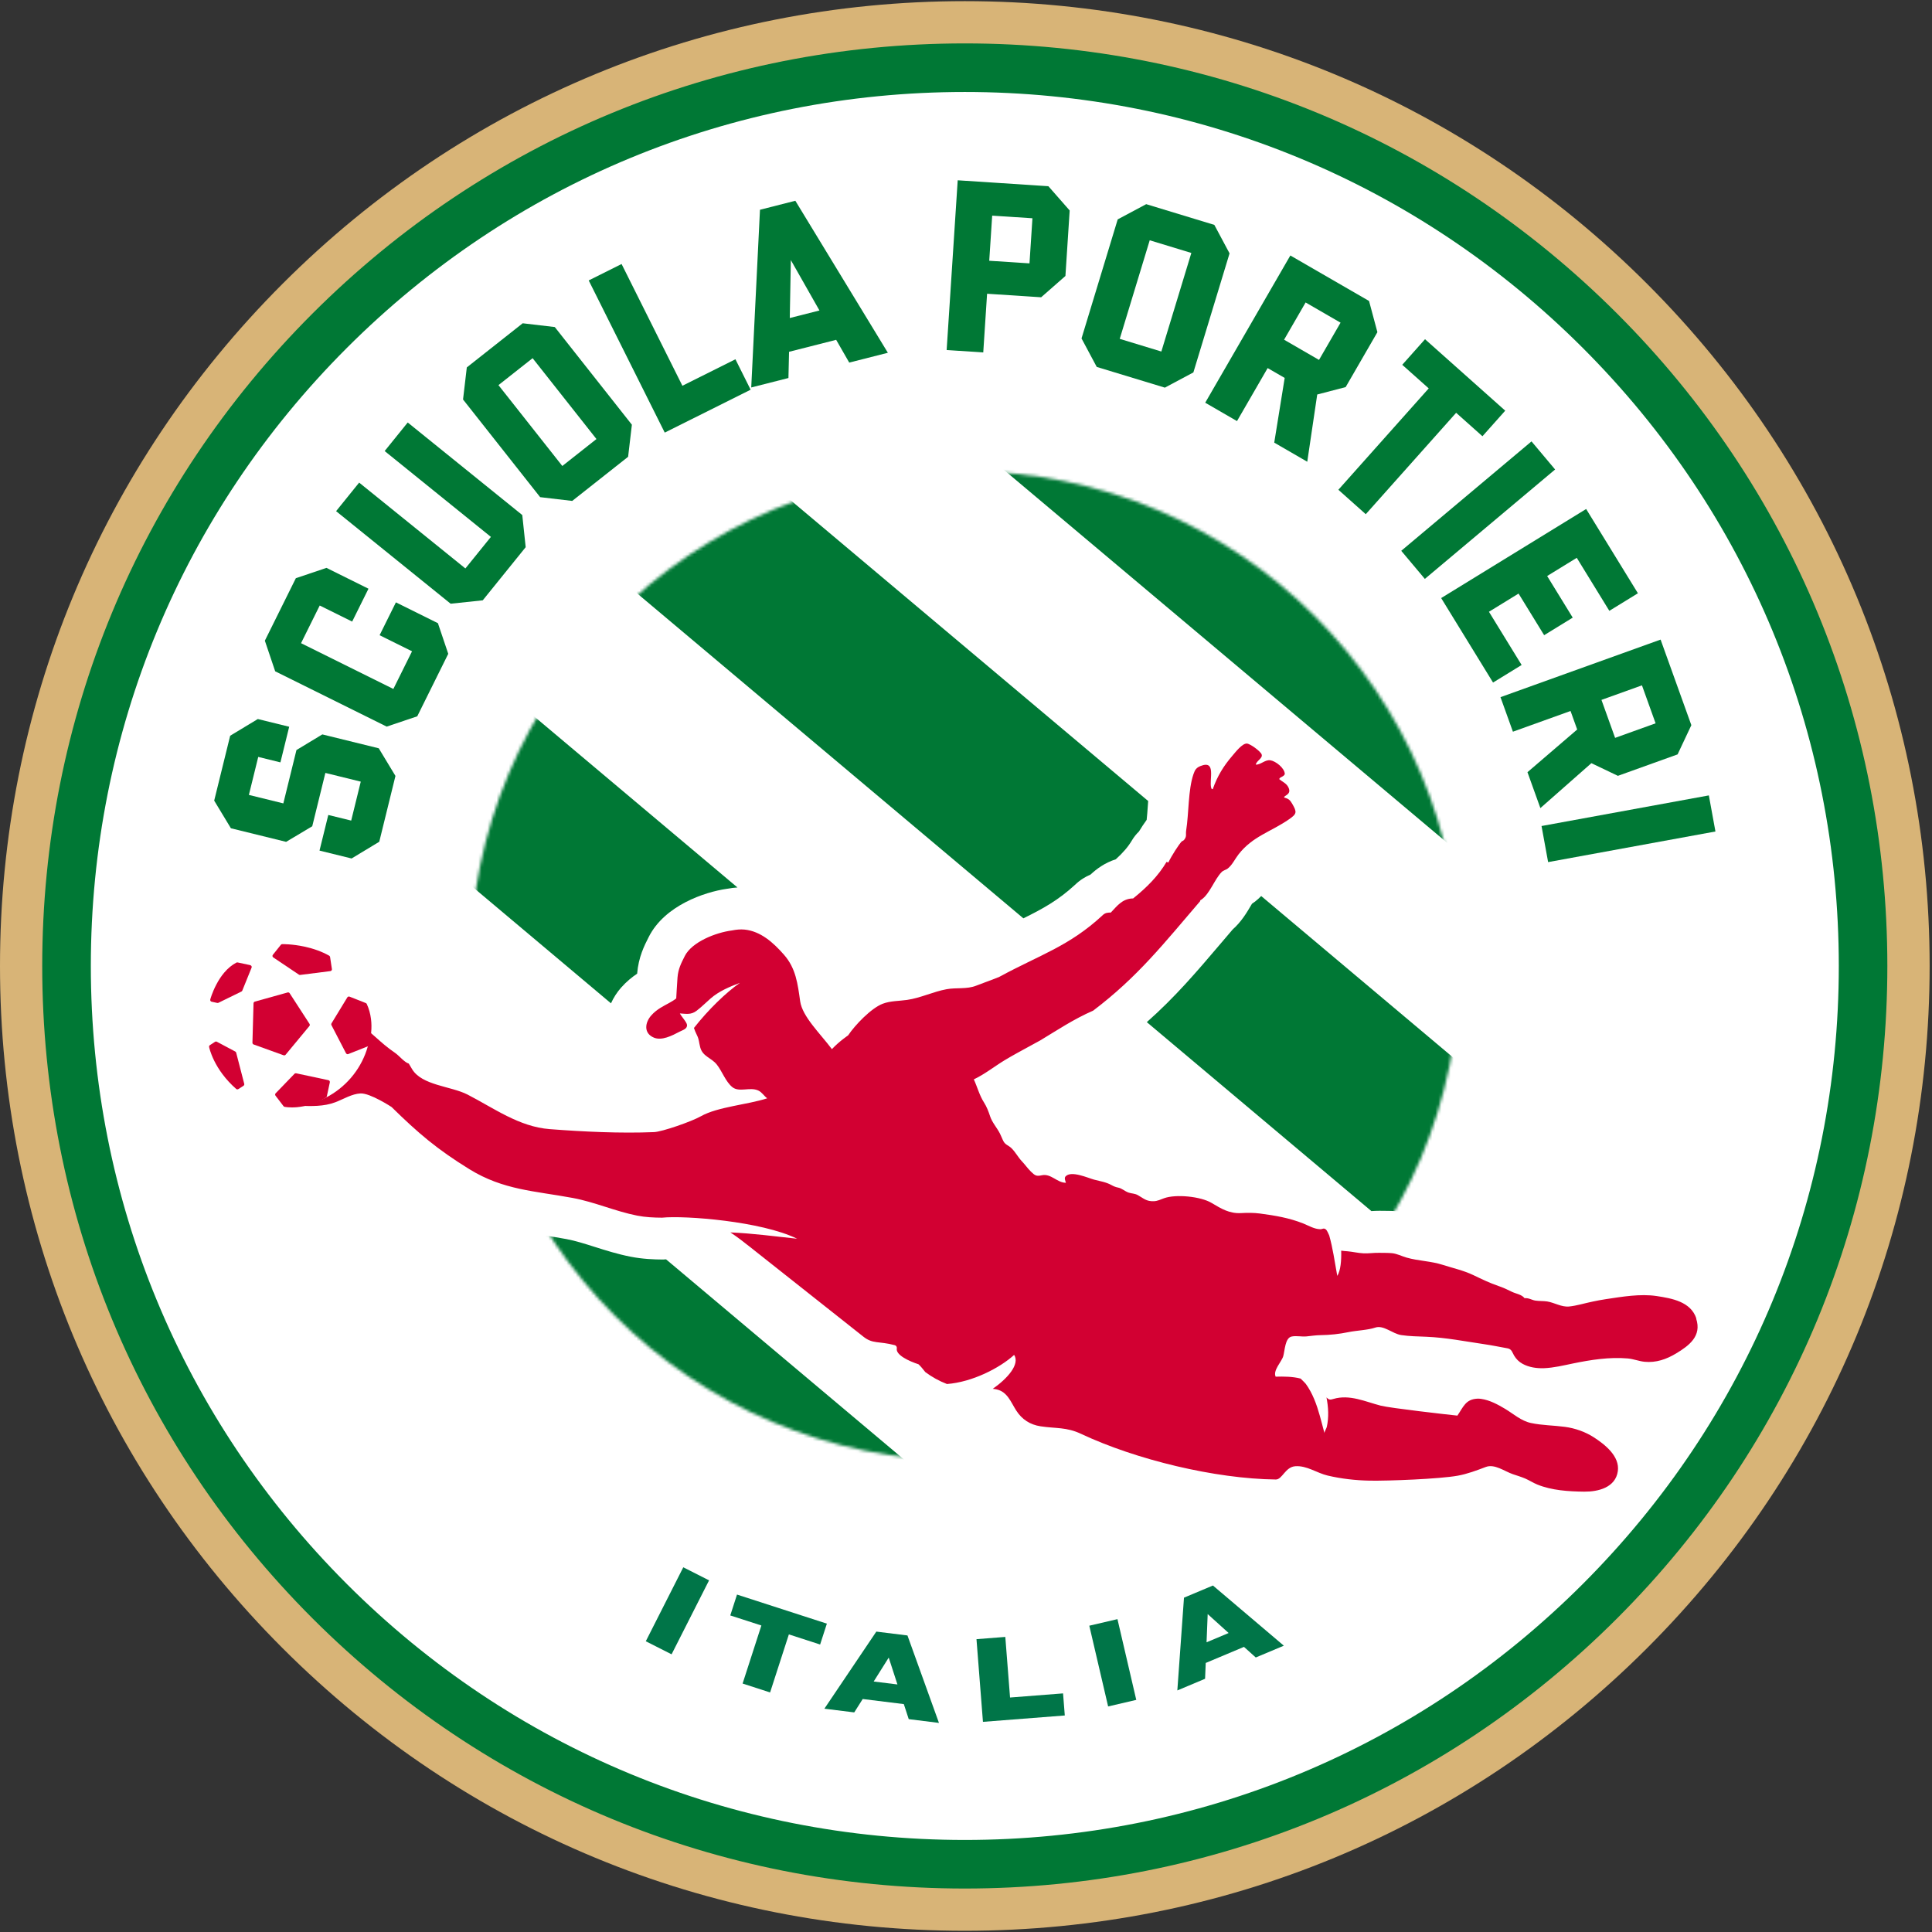
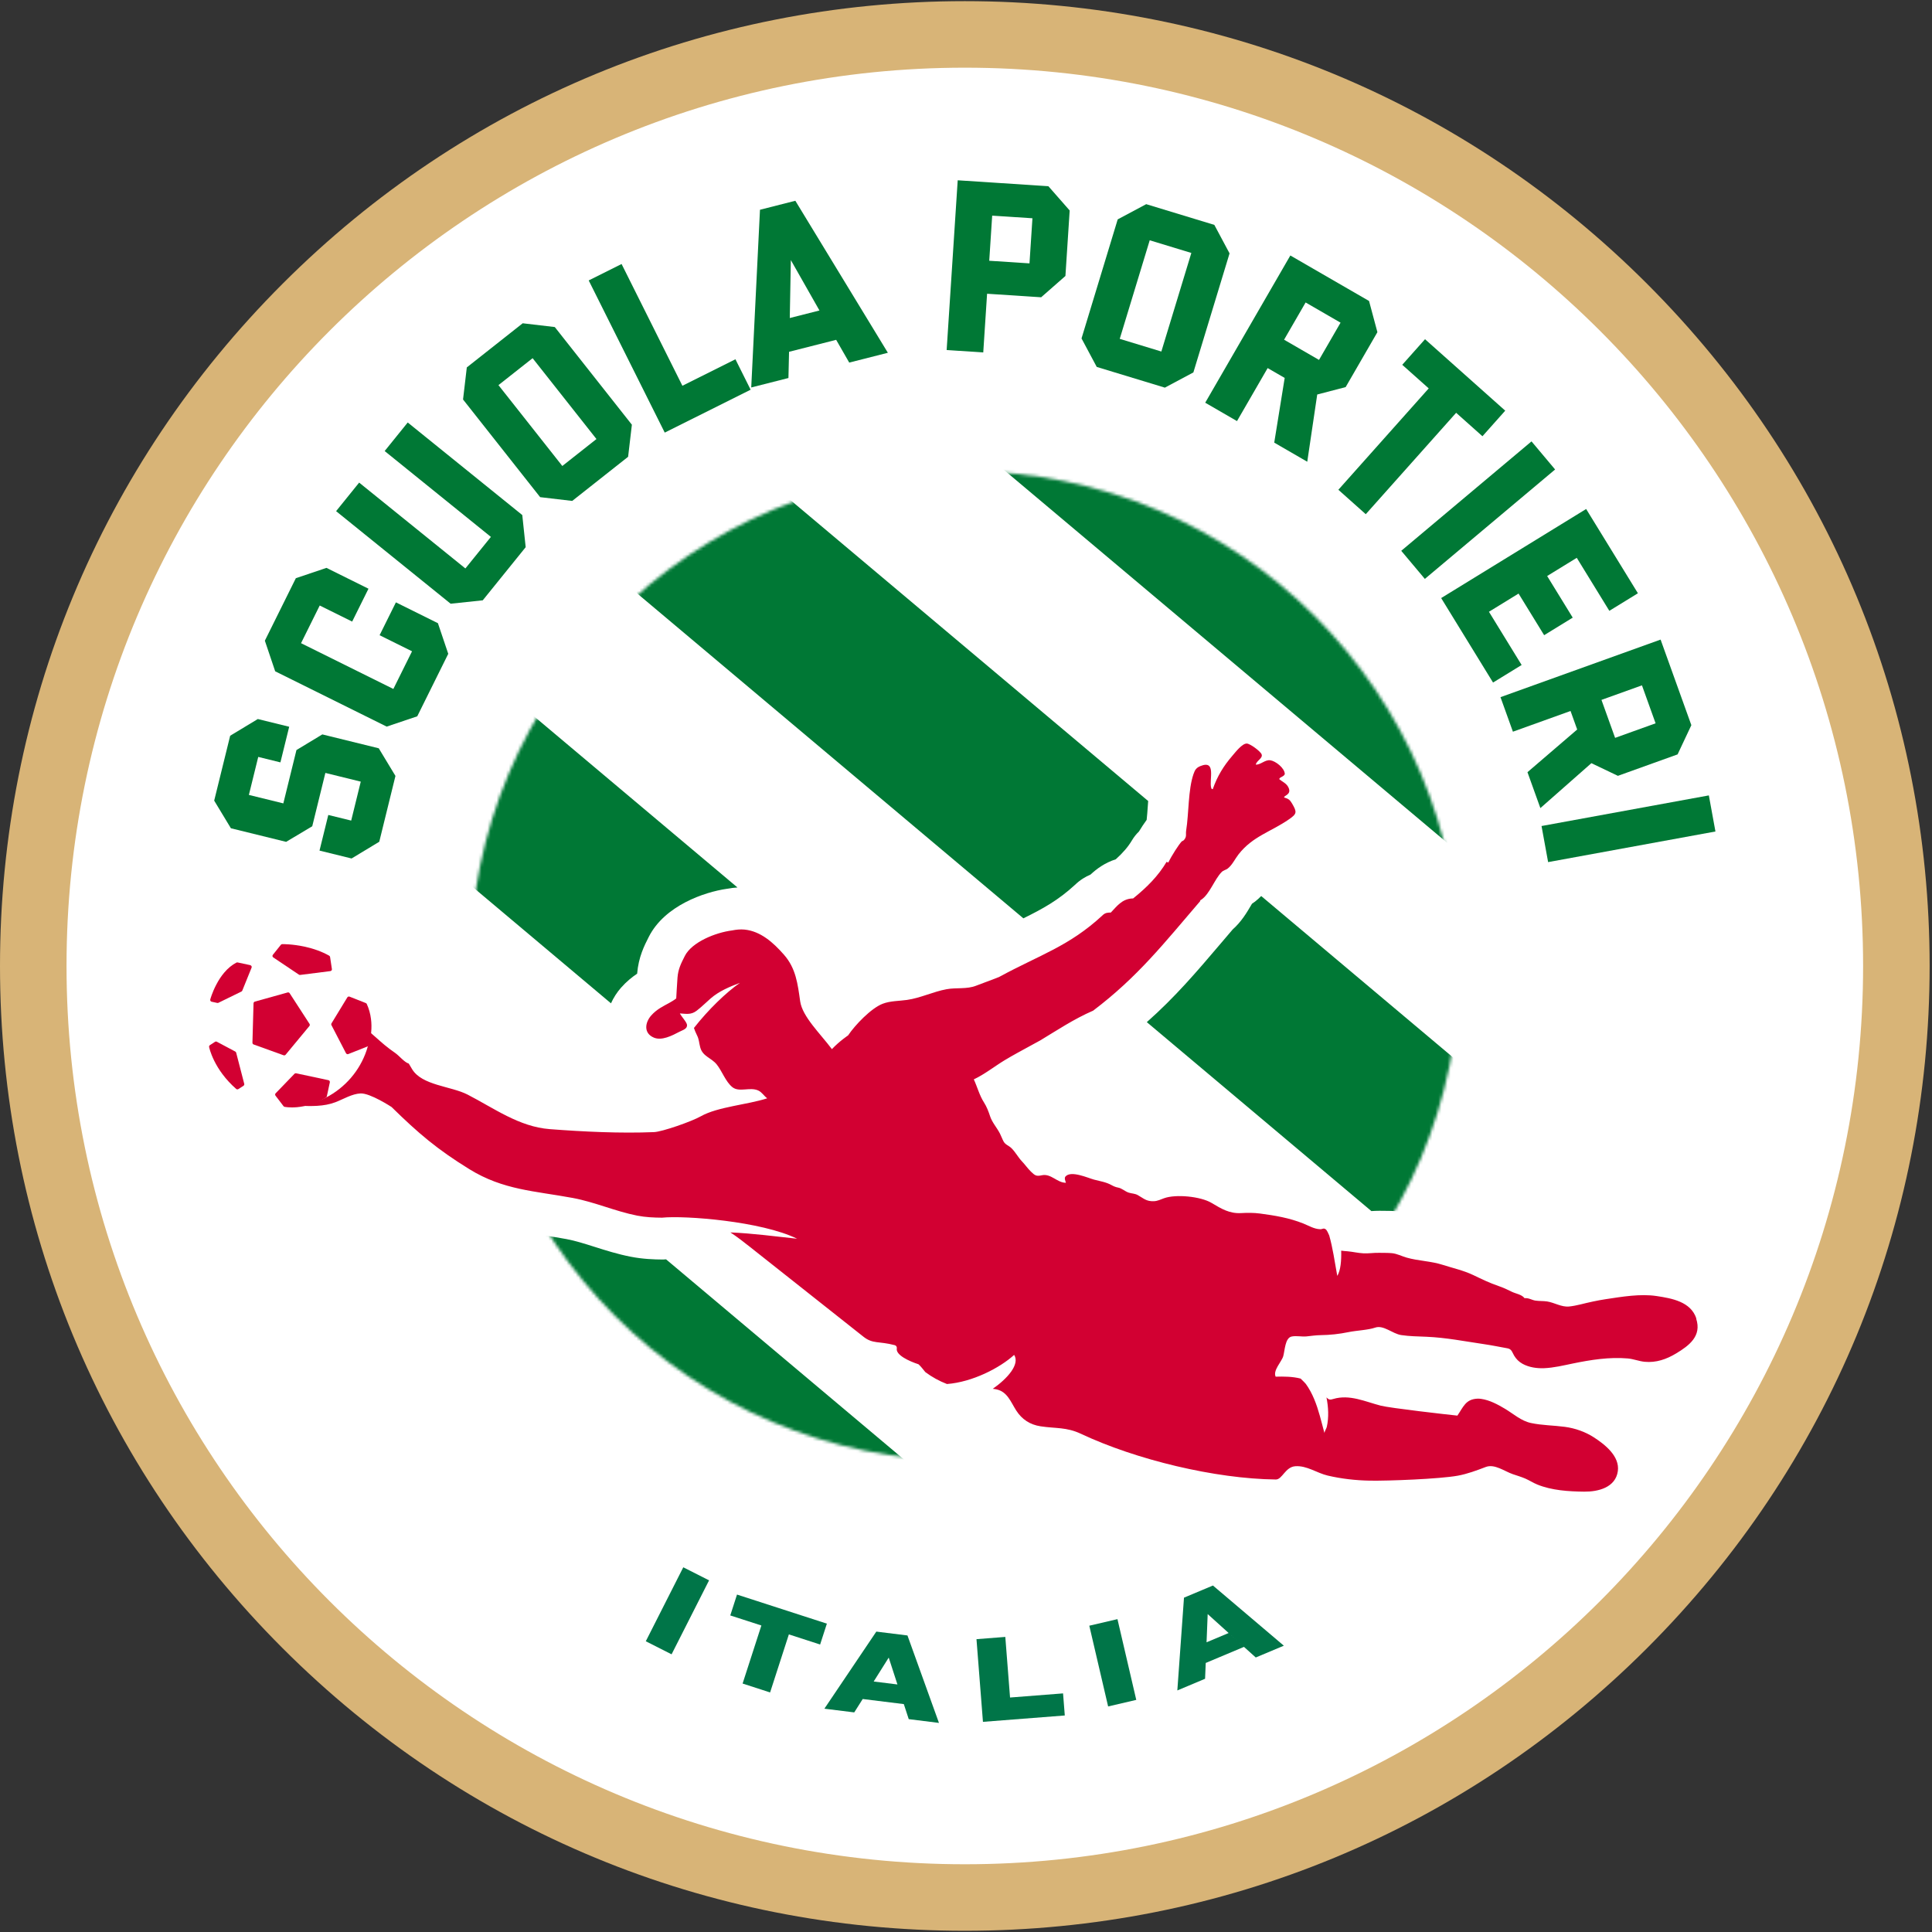
<svg xmlns="http://www.w3.org/2000/svg" fill="none" viewBox="0 0 636 636" height="636" width="636">
  <rect x="0" y="0" width="636" height="636" fill="#333333" stroke="none" />
  <g clip-path="url(#clip0_182_3832)">
    <path fill="#D8B477" d="M317.61 635.6C232.77 635.6 153.01 602.56 93.03 542.57C33.04 482.58 0 402.82 0 317.99C0 233.16 33.04 153.39 93.03 93.41C153.02 33.42 232.78 0.38 317.61 0.38C402.44 0.38 482.21 33.42 542.19 93.41C602.18 153.4 635.22 233.16 635.22 317.99C635.22 402.82 602.18 482.59 542.19 542.57C482.2 602.56 402.44 635.6 317.61 635.6Z" />
    <path fill="white" d="M317.61 613.7C480.926 613.7 613.32 481.306 613.32 317.99C613.32 154.674 480.926 22.28 317.61 22.28C154.294 22.28 21.9 154.674 21.9 317.99C21.9 481.306 154.294 613.7 317.61 613.7Z" />
-     <path fill="#007835" d="M317.61 621.69C236.49 621.69 160.22 590.1 102.86 532.74C45.5 475.38 13.9 399.11 13.9 317.99C13.9 236.87 45.49 160.6 102.85 103.24C160.21 45.88 236.48 14.29 317.6 14.29C398.72 14.29 474.99 45.88 532.35 103.24C589.71 160.6 621.3 236.87 621.3 317.99C621.3 399.11 589.71 475.38 532.35 532.74C474.99 590.1 398.72 621.69 317.6 621.69H317.61ZM317.61 30.28C240.76 30.28 168.51 60.21 114.17 114.55C59.83 168.89 29.9 241.14 29.9 317.99C29.9 394.84 59.83 467.09 114.17 521.43C168.51 575.77 240.76 605.7 317.61 605.7C394.46 605.7 466.71 575.77 521.05 521.43C575.39 467.09 605.32 394.84 605.32 317.99C605.32 241.14 575.39 168.89 521.05 114.55C466.71 60.21 394.46 30.28 317.61 30.28Z" />
    <mask height="326" width="327" y="155" x="154" maskUnits="userSpaceOnUse" style="mask-type:luminance" id="mask0_182_3832">
      <path fill="white" d="M317.61 480.88C407.572 480.88 480.5 407.952 480.5 317.99C480.5 228.028 407.572 155.1 317.61 155.1C227.648 155.1 154.72 228.028 154.72 317.99C154.72 407.952 227.648 480.88 317.61 480.88Z" />
    </mask>
    <g mask="url(#mask0_182_3832)">
      <path fill="#007835" d="M413.01 296.89C412.71 297.12 412.42 297.32 412.14 297.51C412.03 297.69 411.93 297.87 411.84 298.02C410.46 300.37 408.68 303.41 405.78 305.98C404.4 307.59 403.07 309.16 401.76 310.7C393.87 319.98 386.8 328.28 377.52 336.48L451.45 398.68C452.2 398.63 453.09 398.58 454.1 398.58C454.38 398.58 454.65 398.58 454.93 398.59C455.28 398.6 455.64 398.6 456 398.6C457.13 398.6 458.54 398.61 460.11 398.77C462.94 399.05 465.18 399.89 466.66 400.44C466.91 400.53 467.26 400.66 467.35 400.69C468.3 400.96 469.71 401.18 471.2 401.4C473.58 401.76 476.54 402.2 479.63 403.2C480.43 403.46 481.32 403.72 482.26 403.99C485.03 404.79 488.16 405.7 491.41 407.25L492.24 407.65C494.45 408.71 496.36 409.62 498.22 410.25C500.46 411.01 502.39 411.9 503.87 412.64C503.91 412.65 503.95 412.67 504 412.68C504.84 412.96 506.2 413.42 507.73 414.24C508.01 414.32 508.27 414.4 508.5 414.48C509.37 414.51 510.54 414.56 511.89 414.77C513.98 415.09 515.68 415.66 516.95 416.1C517.11 416.06 517.28 416.02 517.45 415.98C518.75 415.66 520.17 415.31 521.7 414.99L536.68 397.19L415.18 294.97C414.54 295.62 413.84 296.27 413.03 296.89H413.01ZM255.83 18.71L219.78 61.56L566.93 353.61L602.98 310.76L255.83 18.71ZM353.86 291.3C355.55 289.67 357.32 288.6 358.99 287.9C360.89 286.12 363.62 284.05 367.31 282.87C369.73 280.68 371.38 278.74 372.62 276.65C373.27 275.56 374.05 274.58 374.93 273.73C375.73 272.41 376.61 271.07 377.47 269.9C377.62 268.6 377.73 267.06 377.84 265.46C377.88 264.88 377.92 264.29 377.97 263.69L189.51 105.15L153.46 148L336.89 302.31C343.3 299.15 348.34 296.38 353.86 291.3ZM429.88 497.71C427.68 499.34 424.6 500.83 420.52 500.83C420.46 500.83 420.38 500.83 420.31 500.83C414.6 500.76 408.42 500.24 402.06 499.35L430.56 523.32L449.23 501.13C444.08 500.92 439.09 500.28 434.38 499.17C432.68 498.77 431.18 498.23 429.88 497.72V497.71ZM204.51 325.07C206.25 323.1 208.08 321.64 209.74 320.53C210.2 315.05 212.08 311.35 213.59 308.38C218.83 298.07 231.9 293.66 239.21 292.6C240.42 292.37 241.61 292.22 242.77 292.15L119.46 188.41L83.41 231.26L201.13 330.29C201.97 328.43 203.1 326.66 204.51 325.06V325.07ZM218.42 414.63C218.42 414.63 218.36 414.63 218.33 414.63C215.26 414.61 211.58 414.48 207.61 413.7C203.31 412.86 199.45 411.63 195.72 410.45C192.44 409.41 189.35 408.43 186.48 407.9C184.06 407.45 181.63 407.07 179.28 406.7C169.29 405.14 158.96 403.52 147.81 396.64C136.34 389.56 129.3 383.58 120.8 375.3C120.22 374.96 119.62 374.62 119.06 374.32L119.01 374.34C118.09 374.76 117.04 375.24 115.85 375.69C110.78 377.63 105.85 377.85 102.59 377.85C102.5 377.85 102.41 377.85 102.32 377.85C101.36 378.02 100.41 378.14 99.48 378.23C98.51 378.32 97.54 378.36 96.59 378.36C95.28 378.36 94.16 378.28 93.28 378.18C91.63 378.11 90.01 377.93 88.42 377.67L361.55 607.44L397.6 564.59L219.27 414.57C218.99 414.59 218.71 414.61 218.43 414.61L218.42 414.63ZM14.38 315.42L56.36 350.73C55.08 346.99 54.33 343.01 54.2 338.87C53.98 331.38 55.83 323.99 59.55 317.48C60.79 315.16 62.21 313.05 63.77 311.2C64.91 309.86 66.16 308.63 67.52 307.53C71.7 303.71 76.58 300.83 81.85 298.99L50.42 272.55L14.37 315.4L14.38 315.42Z" />
    </g>
    <path fill="#007835" d="M115.75 282.61L105.18 280.01L108.07 268.28L115.61 270.13L118.76 257.31L107.11 254.44L102.79 272L94.19 277.13L76.01 272.66L70.51 263.56L75.77 242.2L84.87 236.7L95.2 239.24L92.31 250.97L85.01 249.17L81.93 261.68L93.27 264.47L97.59 246.91L106.11 241.76L124.68 246.33L130.18 255.43L124.85 277.1L115.75 282.6V282.61Z" />
    <path fill="#007835" d="M127.29 239.19L90.59 220.99L87.19 210.91L97.39 190.34L107.47 186.94L121.3 193.8L115.93 204.62L105.25 199.33L99.1 211.73L129.49 226.8L135.64 214.4L124.96 209.11L130.33 198.29L144.16 205.15L147.56 215.23L137.36 235.8L127.28 239.2L127.29 239.19Z" />
    <path fill="#007835" d="M148.35 198.74L110.64 168.27L118.23 158.87L153.2 187.13L161.6 176.74L126.63 148.48L134.22 139.08L171.93 169.55L173.05 180.13L158.92 197.62L148.34 198.74H148.35Z" />
    <path fill="#007835" d="M177.81 163.66L152.43 131.51L153.67 120.95L172.07 106.42L182.63 107.66L208.01 139.81L206.77 150.37L188.37 164.9L177.81 163.66ZM196.35 144.53L175.33 117.91L164.09 126.78L185.11 153.4L196.35 144.53Z" />
    <path fill="#007835" d="M193.81 92.31L204.62 86.91L224.64 126.99L242.1 118.27L247.1 128.29L218.83 142.41L193.8 92.32L193.81 92.31Z" />
    <path fill="#007835" d="M250.19 69.05L261.82 66.09L292.28 116.13L279.56 119.36L275.26 111.87L259.75 115.81L259.55 124.44L247.3 127.55L250.18 69.04L250.19 69.05ZM269.76 102.21L260.34 85.62L259.99 104.69L269.76 102.21Z" />
    <path fill="#007835" d="M315.26 59.35L345.12 61.3L352.13 69.29L350.73 90.85L342.74 97.86L324.94 96.7L323.68 116.02L311.63 115.23L315.27 59.35H315.26ZM338.9 86.7L339.87 71.85L326.62 70.99L325.65 85.84L338.9 86.7Z" />
    <path fill="#007835" d="M356.03 111.41L367.94 72.22L377.32 67.21L399.75 74.03L404.76 83.41L392.85 122.6L383.47 127.61L361.04 120.79L356.03 111.41ZM382.31 115.72L392.18 83.27L378.48 79.1L368.61 111.55L382.31 115.72Z" />
    <path fill="#007835" d="M424.78 84.11L450.68 99.08L453.43 109.35L442.98 127.43L433.62 129.87L430.34 152L419.47 145.71L422.91 124.41L417.3 121.17L407.21 138.62L396.75 132.57L424.78 84.09V84.11ZM434.21 118.48L441.3 106.22L429.8 99.57L422.71 111.83L434.21 118.48Z" />
    <path fill="#007835" d="M470.33 127.86L461.61 120.09L469.11 111.67L495.51 135.19L488.01 143.61L479.35 135.89L449.6 169.27L440.58 161.23L470.33 127.85V127.86Z" />
    <path fill="#007835" d="M504.16 145.3L511.93 154.55L469.05 190.57L461.28 181.32L504.16 145.3Z" />
    <path fill="#007835" d="M522.15 167.56L539.19 195.3L529.78 201.08L519.06 183.63L509.31 189.62L517.73 203.32L508.32 209.1L499.9 195.4L490.15 201.39L500.91 218.91L491.5 224.69L474.42 196.88L522.13 167.57L522.15 167.56Z" />
    <path fill="#007835" d="M546.66 210.56L556.78 238.72L552.25 248.34L532.6 255.4L523.87 251.23L507.08 266.02L502.83 254.2L519.2 240.15L517.01 234.05L498.04 240.87L493.95 229.5L546.65 210.55L546.66 210.56ZM531.68 242.9L545.01 238.11L540.52 225.61L527.19 230.4L531.68 242.9Z" />
    <path fill="#007835" d="M562.54 261.84L564.71 273.72L509.63 283.8L507.46 271.92L562.54 261.84Z" />
    <path fill="#007548" d="M212.59 540.29L224.93 515.94L233.42 520.24L221.08 544.59L212.59 540.29Z" />
    <path fill="#007548" d="M269.97 541.36L259.69 538.03L253.51 557.14L244.46 554.21L250.64 535.1L240.4 531.79L242.62 524.92L272.2 534.49L269.98 541.36H269.97Z" />
    <path fill="#007548" d="M297.54 560.98L284 559.3L281.21 563.71L271.38 562.49L288.48 537.11L298.73 538.38L309.1 567.17L299.15 565.93L297.53 560.97L297.54 560.98ZM295.43 554.51L292.56 545.67L287.61 553.54L295.43 554.51Z" />
    <path fill="#007548" d="M349.95 557.45L350.52 564.72L323.58 566.82L321.45 539.6L330.94 538.86L332.5 558.81L349.96 557.45H349.95Z" />
    <path fill="#007548" d="M364.79 561.76L358.59 535.17L367.86 533.01L374.05 559.59L364.78 561.75L364.79 561.76Z" />
-     <path fill="#007548" d="M409.51 542.14L396.92 547.43L396.7 552.64L387.57 556.48L389.76 525.94L399.29 521.94L422.63 541.75L413.39 545.63L409.51 542.14ZM404.46 537.58L397.56 531.34L397.19 540.63L404.45 537.58H404.46Z" />
+     <path fill="#007548" d="M409.51 542.14L396.92 547.43L396.7 552.64L387.57 556.48L389.76 525.94L399.29 521.94L422.63 541.75L413.39 545.63L409.51 542.14ZL397.56 531.34L397.19 540.63L404.45 537.58H404.46Z" />
    <path fill="#D20032" d="M558.42 434.03C556.6 428.49 550.36 427.41 545.35 426.65C540 425.84 533.96 426.87 528.59 427.68C525.76 428.11 523.05 428.72 520.31 429.4C519.17 429.68 517.74 429.97 516.56 430.09C514.02 430.34 511.74 428.81 509.31 428.43C508.07 428.24 506.69 428.34 505.41 428.14C504.22 427.95 503.25 427.21 501.87 427.35C500.92 426.09 498.96 425.89 497.57 425.19C496.19 424.49 494.79 423.85 493.31 423.35C490.38 422.36 487.75 421.06 484.98 419.74C481.8 418.22 478.25 417.44 474.91 416.37C471.07 415.13 466.9 415.1 463.04 413.99C461.44 413.53 459.88 412.7 458.25 412.54C456.87 412.4 455.41 412.46 454.04 412.42C452.26 412.37 450.57 412.68 448.78 412.58C447.03 412.49 445.36 412.07 443.58 411.91C442.91 411.85 442.19 411.82 441.51 411.71C441.6 415 441.33 418.21 440.22 420.02C439.33 415.11 438.73 410.76 437.57 406.7C437.29 406.09 436.85 404.98 436.4 404.67C435.64 404.15 435.41 404.67 434.61 404.65C432.59 404.59 430.86 403.5 429.05 402.77C424.37 400.91 419.73 400.14 414.75 399.48C412.69 399.21 410.61 399.23 408.53 399.34C404.74 399.54 402.09 397.94 398.85 396C395.25 393.84 387.06 393.05 383.2 394.45C382.07 394.86 381.06 395.38 379.84 395.43C377.32 395.52 376.48 394.49 374.53 393.41C373.57 392.88 372.56 392.92 371.58 392.61C370.3 392.2 369.38 391.18 368.01 390.93C367.28 390.8 366.6 390.51 365.95 390.15C364.06 389.1 362.18 388.86 360.14 388.32C358.21 387.81 352.59 385.22 350.76 387.28C350.29 387.8 350.69 388.72 350.9 389.36C347.99 389.39 346.02 386.24 342.97 386.89C341.16 387.28 340.74 387.01 339.38 385.69C338.3 384.64 337.44 383.38 336.4 382.29C335.1 380.91 334.28 379.24 332.92 377.93C332.06 377.1 330.98 376.85 330.38 375.78C329.95 375 329.6 374 329.18 373.17C328.17 371.19 326.61 369.53 325.93 367.46C325.44 365.96 324.81 364.3 323.93 362.93C322.42 360.59 321.71 357.76 320.57 355.32C324.06 353.69 327.43 351.01 330.75 349C333.42 347.39 336.25 345.88 339.02 344.36C339.59 344.05 340.15 343.74 340.72 343.43C341.29 343.12 341.86 342.81 342.43 342.5C347.92 339.2 353.43 335.49 359.87 332.69C374.57 321.56 383.22 310.48 395.14 296.59C395.11 296.53 395.08 296.47 395.05 296.41C395.16 296.35 395.29 296.28 395.43 296.19C398.19 294.37 399.81 289.46 402.14 287.09C402.73 286.48 403.55 286.38 404.15 285.92C405.61 284.81 406.6 282.68 407.71 281.26C412.41 275.24 418.36 273.86 424.37 269.68C426.9 267.92 427.02 267.39 425.37 264.57C424.63 263.3 424.19 262.95 422.75 262.54C422.45 261.88 425.26 261.68 424.19 259.31C423.53 257.85 422.28 257.46 421.16 256.53C421 255.85 422.71 255.72 422.95 254.79C422.87 252.8 419.9 250.52 418.17 250.28C416.41 250.04 415.08 251.76 413.4 251.71C413.59 250.43 415.79 249.62 415.32 248.33C414.94 247.3 411.51 244.78 410.42 244.77C408.89 244.75 406.69 247.62 405.67 248.81C402.75 252.21 400.74 255.5 399.23 259.79C398.86 259.79 398.8 259.63 398.71 259.31C397.98 256.7 400.5 250.05 395.2 252.17C393.81 252.73 393.38 253.4 392.89 254.82C391.1 260 391.38 267.76 390.47 273.43C390.28 274.61 390.76 275.35 389.78 276.5C389.51 276.82 389.14 276.85 388.97 277.04C388 278.11 385.75 281.57 384.6 283.94C384.41 283.87 384.23 283.79 384.03 283.72C381.29 288.34 377.62 292.05 373.02 295.76C369.33 295.78 367.5 298.55 365.67 300.41C364.75 300.41 363.83 300.41 362.91 301.35C351.89 311.55 342.28 314.33 328.97 321.57C328.47 321.78 327.96 321.98 327.46 322.18C325.44 322.97 323.39 323.68 321.32 324.49C318.24 325.7 314.84 325.05 311.62 325.64C307.18 326.45 303.06 328.53 298.57 329.17C295.89 329.55 293.1 329.46 290.57 330.43C286.76 331.89 281.46 337.45 279.18 340.85C279.18 340.85 276.32 342.75 273.86 345.37C270.02 340.25 264.12 334.65 263.41 329.62C262.6 323.89 262.02 318.78 258.08 314.29C254.51 310.22 250.37 306.55 245.1 306.01C243.78 305.88 242.4 306.01 241.01 306.29C235.51 306.99 227.76 310.13 225.44 314.69C224.17 317.2 223.25 319.02 223.03 321.81C222.88 323.68 222.61 328.67 222.61 328.67C222.61 328.67 222.1 329.16 220.28 330.17C218.46 331.18 216.23 332.19 214.38 334.28C212.32 336.61 211.79 340.15 215.28 341.59C217.83 342.64 221.12 341 223.74 339.61C224.79 339.06 226.21 338.74 226.17 337.45C226.14 336.53 224.26 334.57 223.81 333.61C225.93 333.74 227.49 334.13 229.32 332.73C230.91 331.52 232.4 330.02 233.94 328.68C236.72 326.27 240.11 324.86 243.57 323.55C239.01 326.73 233.19 332.34 228.44 338.4C228.71 339.16 228.97 339.87 229.4 340.71C230.17 342.22 230.06 343.09 230.51 344.78C231.31 347.81 234.13 348.17 235.94 350.41C237.72 352.62 238.86 356.09 241.09 357.88C243.35 359.69 246.84 357.74 249.58 358.97C250.86 359.54 251.51 360.83 252.57 361.55C246.04 363.68 236.3 364.32 230.71 367.47C227.53 369.26 217.95 372.57 215.32 372.68C204.27 373.14 191.99 372.55 180.95 371.7C170.86 370.92 162.61 364.8 153.9 360.32C148.46 357.53 138.86 357.34 135.64 351.93L134.57 350.13C133.14 349.72 131.42 347.55 130.11 346.64C128.9 345.8 127.77 344.96 126.62 344.01C124.61 342.35 122.6 340.39 120.59 338.83C118.51 337.21 116.3 335.81 114.66 333.62C112.73 331.03 111.07 328.04 108.4 326.19C104.92 323.77 103.48 326.37 103.19 329.99C103.01 332.35 104.82 338.57 100.43 336.85C99.13 336.34 98.12 334.73 96.9 333.96C95.29 332.94 93.7 332.54 91.83 332.53C89.89 332.52 89.19 332.65 88.68 334.41C88.35 335.53 89.26 337.82 88.76 338.51C87.67 340.04 83.91 338.51 82.48 339.97C80.69 341.79 82.49 343.49 82.78 345.21C83.22 347.83 80.69 347.49 79.83 349.32C78.95 351.16 81.37 353.82 82.38 355.1C78.08 357.46 83.32 360.91 85.71 361.93C89.76 363.66 94.03 363.82 98.36 364C102.41 364.17 106.64 364.29 110.42 362.84C113.1 361.81 115.84 360.09 118.68 359.95C121.86 359.8 128.9 364.42 128.9 364.42C137.76 373.12 143.94 378.36 154.57 384.92C165.68 391.77 176.04 392.04 188.5 394.35C195.75 395.69 202.55 398.76 209.78 400.18C212.49 400.71 215.21 400.83 217.92 400.85C225.52 400.08 250.7 402.03 262.4 407.78C255.17 407 247.73 406.01 240.44 405.7C242.67 407.17 244.81 408.83 246.89 410.48C254.67 416.63 262.44 422.79 270.22 428.94C274.89 432.64 279.56 436.33 284.23 440.03C287.34 442.49 289.21 441.42 294.55 442.82C295.02 442.94 295.31 443.41 295.22 443.89C294.82 446.07 299.32 448.12 302.37 449.11C303.16 449.82 303.89 450.8 304.6 451.67C306.78 453.31 309.19 454.63 311.73 455.61C320.07 454.98 329.13 450.33 333.85 446.02C335.81 449.1 331.69 453.78 326.81 457.19C327.22 457.23 327.62 457.28 328.02 457.37C331.61 458.14 332.71 461.47 334.52 464.31C336.42 467.28 339.09 469 342.56 469.53C347.64 470.3 351.04 469.74 355.87 472.01C373.96 480.52 399.96 486.81 419.99 487.04C422.13 487.06 423.07 482.9 426.43 482.67C430.2 482.41 433.49 484.9 437.04 485.74C441.58 486.81 446.25 487.33 450.91 487.42C456.96 487.53 473.92 486.87 479.87 485.79C483.05 485.21 486.08 484.07 489.1 482.92C492.01 481.81 495.28 484.35 497.99 485.28C499.35 485.75 500.76 486.15 502.08 486.72C503.43 487.3 504.68 488.13 506.05 488.69C510.83 490.64 516.37 490.98 521.48 491.04C526.09 491.09 531.83 489.7 532.58 484.28C533.25 479.38 528.34 475.53 524.7 473.17C521.86 471.33 518.49 470.16 515.16 469.71C511.44 469.21 507.65 469.23 503.97 468.44C500.73 467.74 498.27 465.47 495.5 463.8C493.1 462.36 490.38 460.89 487.57 460.5C487.15 460.44 486.73 460.41 486.31 460.43C482.44 460.64 481.73 463.16 479.76 466.01C476.56 465.68 457.66 463.54 454.52 462.73C449.41 461.41 444.31 458.94 438.95 460.52C438.51 460.65 438.04 460.81 437.6 460.68C437.25 460.58 436.97 460.32 436.71 460.06C436.7 460.05 436.68 460.03 436.67 460.02C437.29 463.21 437.49 466.51 436.77 469.74C436.67 470.19 435.91 471.44 436.01 471.8C434.98 468.03 434.13 464.17 432.61 460.55C431.88 458.81 430.99 457.12 429.86 455.56C429.68 455.31 428.94 454.59 428.15 453.82C425.49 453.13 422.67 453.12 419.93 453.19C418.98 451.13 421.9 448.29 422.43 446.46C422.97 444.57 423.02 440.45 425.18 439.98C426.73 439.64 428.55 440.1 430.13 439.93C431.66 439.77 433.16 439.54 434.73 439.52C437.84 439.48 440.87 439.15 443.88 438.53C446.65 437.96 450.34 437.86 452.7 437.04C455.46 436.09 458.37 439.06 461.28 439.5C464.04 439.91 466.72 439.93 469.57 440.05C476.09 440.33 482.13 441.55 488.56 442.49C491.1 442.86 493.77 443.41 496.27 443.86C497.67 444.12 497.83 445.23 498.42 446.23C499.13 447.4 500 448.29 501.22 448.96C503.36 450.13 505.87 450.49 508.31 450.4C511.49 450.27 514.68 449.49 517.79 448.85C523.68 447.64 529.81 446.67 535.83 447.19C537.75 447.36 539.55 448.11 541.39 448.29C545.18 448.66 548.6 447.45 551.77 445.54C556.05 442.96 560.26 439.82 558.37 434.09L558.42 434.03Z" />
    <path fill="white" d="M122.05 336.47C121.61 321.6 109.04 309.99 93.99 310.54C78.94 311.09 67.09 323.59 67.54 338.46C67.98 353.33 80.55 364.94 95.6 364.39C110.65 363.84 122.5 351.34 122.05 336.47Z" />
    <path fill="#D20032" d="M109.26 319.02L108.66 315.03C108.63 314.85 108.52 314.69 108.36 314.6C106 313.27 103.25 312.27 100.18 311.61C96.15 310.75 93.04 310.8 92.91 310.8C92.73 310.8 92.57 310.89 92.46 311.02L89.82 314.32C89.72 314.45 89.67 314.62 89.7 314.78C89.73 314.95 89.82 315.09 89.96 315.18L98.41 320.85C98.47 320.89 98.54 320.92 98.62 320.94C98.69 320.95 98.75 320.96 98.82 320.94L108.75 319.68C108.91 319.66 109.05 319.58 109.15 319.45C109.25 319.32 109.29 319.16 109.26 319V319.02Z" />
    <path fill="#D20032" d="M122.13 335.45C121.91 333.69 121.44 332.03 120.74 330.5C120.68 330.36 120.56 330.25 120.42 330.2L115.07 328.09C114.8 327.98 114.49 328.09 114.34 328.33L109.13 336.88C109.02 337.06 109.01 337.28 109.11 337.47L113.9 346.71C113.98 346.87 114.14 346.98 114.31 347.02C114.42 347.04 114.54 347.04 114.65 346.99L120.99 344.48C121.15 344.42 121.27 344.29 121.33 344.13C121.36 344.06 121.96 342.35 122.19 339.81C122.33 338.32 122.31 336.86 122.13 335.46V335.45Z" />
    <path fill="#D20032" d="M108.12 355.59L97.49 353.32C97.29 353.28 97.08 353.34 96.94 353.49L90.74 359.9C90.53 360.11 90.52 360.44 90.69 360.68L93.33 364.14C93.42 364.25 93.54 364.33 93.68 364.36C93.74 364.37 95.3 364.7 97.76 364.48C99.19 364.35 100.65 364.07 102.08 363.63C103.87 363.09 105.63 362.31 107.31 361.31C107.45 361.23 107.55 361.08 107.59 360.92L108.58 356.3C108.65 355.98 108.44 355.66 108.12 355.59Z" />
    <path fill="#D20032" d="M77.75 346.54C77.71 346.38 77.6 346.24 77.45 346.16L71.38 342.93C71.19 342.83 70.96 342.84 70.78 342.96L69.1 344.05C68.9 344.18 68.79 344.43 68.84 344.67C68.85 344.75 69.22 346.54 70.5 349.15C71.25 350.67 72.16 352.16 73.21 353.57C74.52 355.33 76.05 356.98 77.75 358.47C77.83 358.54 77.92 358.58 78.02 358.6C78.17 358.63 78.33 358.6 78.47 358.52L80.15 357.43C80.37 357.29 80.47 357.03 80.4 356.78L77.75 346.55V346.54Z" />
    <path fill="#D20032" d="M82.39 317.72L78.23 316.83C78.1 316.8 77.95 316.82 77.83 316.88C76.4 317.62 75.05 318.72 73.83 320.16C72.86 321.3 71.97 322.64 71.18 324.17C69.83 326.75 69.24 328.92 69.22 329.02C69.18 329.18 69.2 329.35 69.29 329.49C69.38 329.63 69.51 329.73 69.67 329.76L71.52 330.16C71.65 330.19 71.79 330.17 71.91 330.11L79.47 326.41C79.6 326.35 79.71 326.23 79.76 326.1L82.82 318.54C82.89 318.38 82.88 318.19 82.79 318.04C82.71 317.88 82.56 317.77 82.39 317.74V317.72Z" />
    <path fill="#D20032" d="M93.45 347.4C93.67 347.45 93.89 347.37 94.03 347.2L101.85 337.76C102.02 337.56 102.03 337.27 101.89 337.05L95.35 326.96C95.21 326.74 94.94 326.64 94.69 326.71L83.9 329.72C83.65 329.79 83.47 330.02 83.46 330.28L83.1 343.25C83.1 343.51 83.25 343.74 83.49 343.83L93.36 347.39C93.36 347.39 93.41 347.41 93.44 347.41L93.45 347.4Z" />
  </g>
  <defs>
    <clipPath id="clip0_182_3832">
      <rect fill="white" height="636" width="636" />
    </clipPath>
  </defs>
</svg>